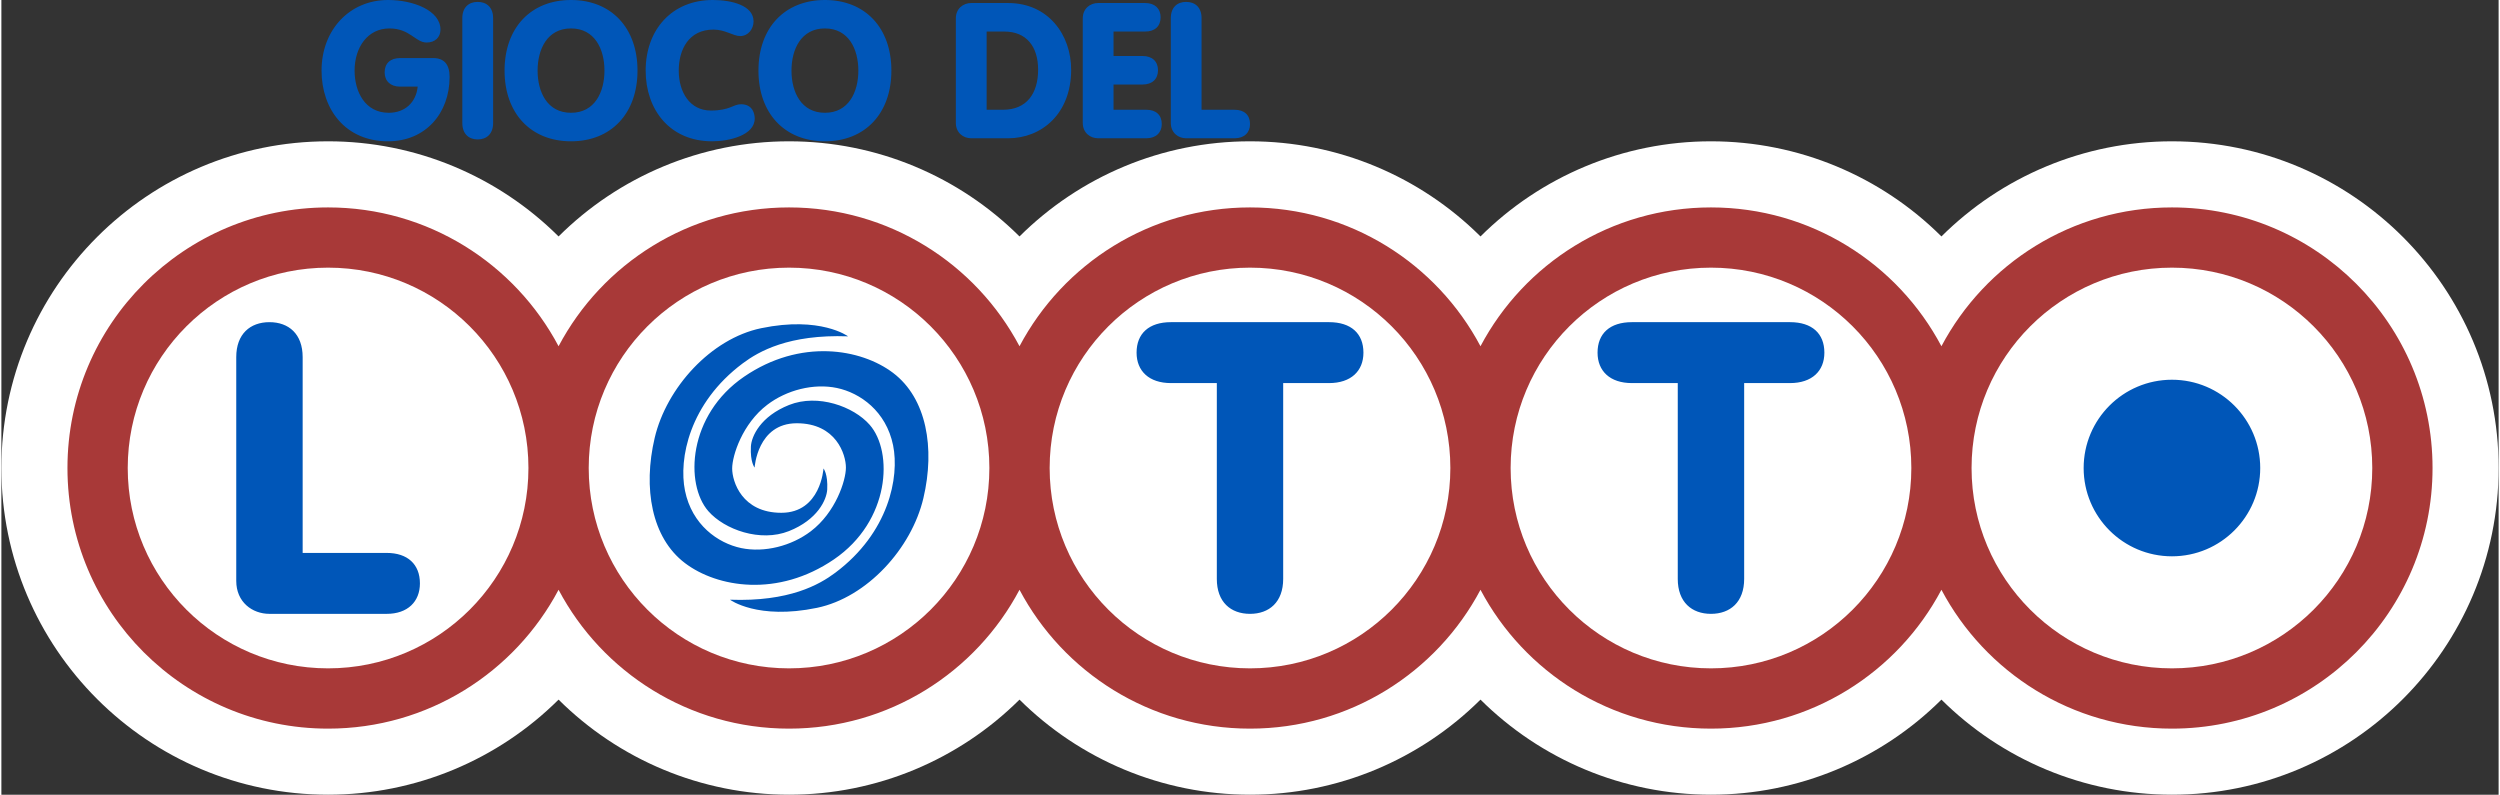
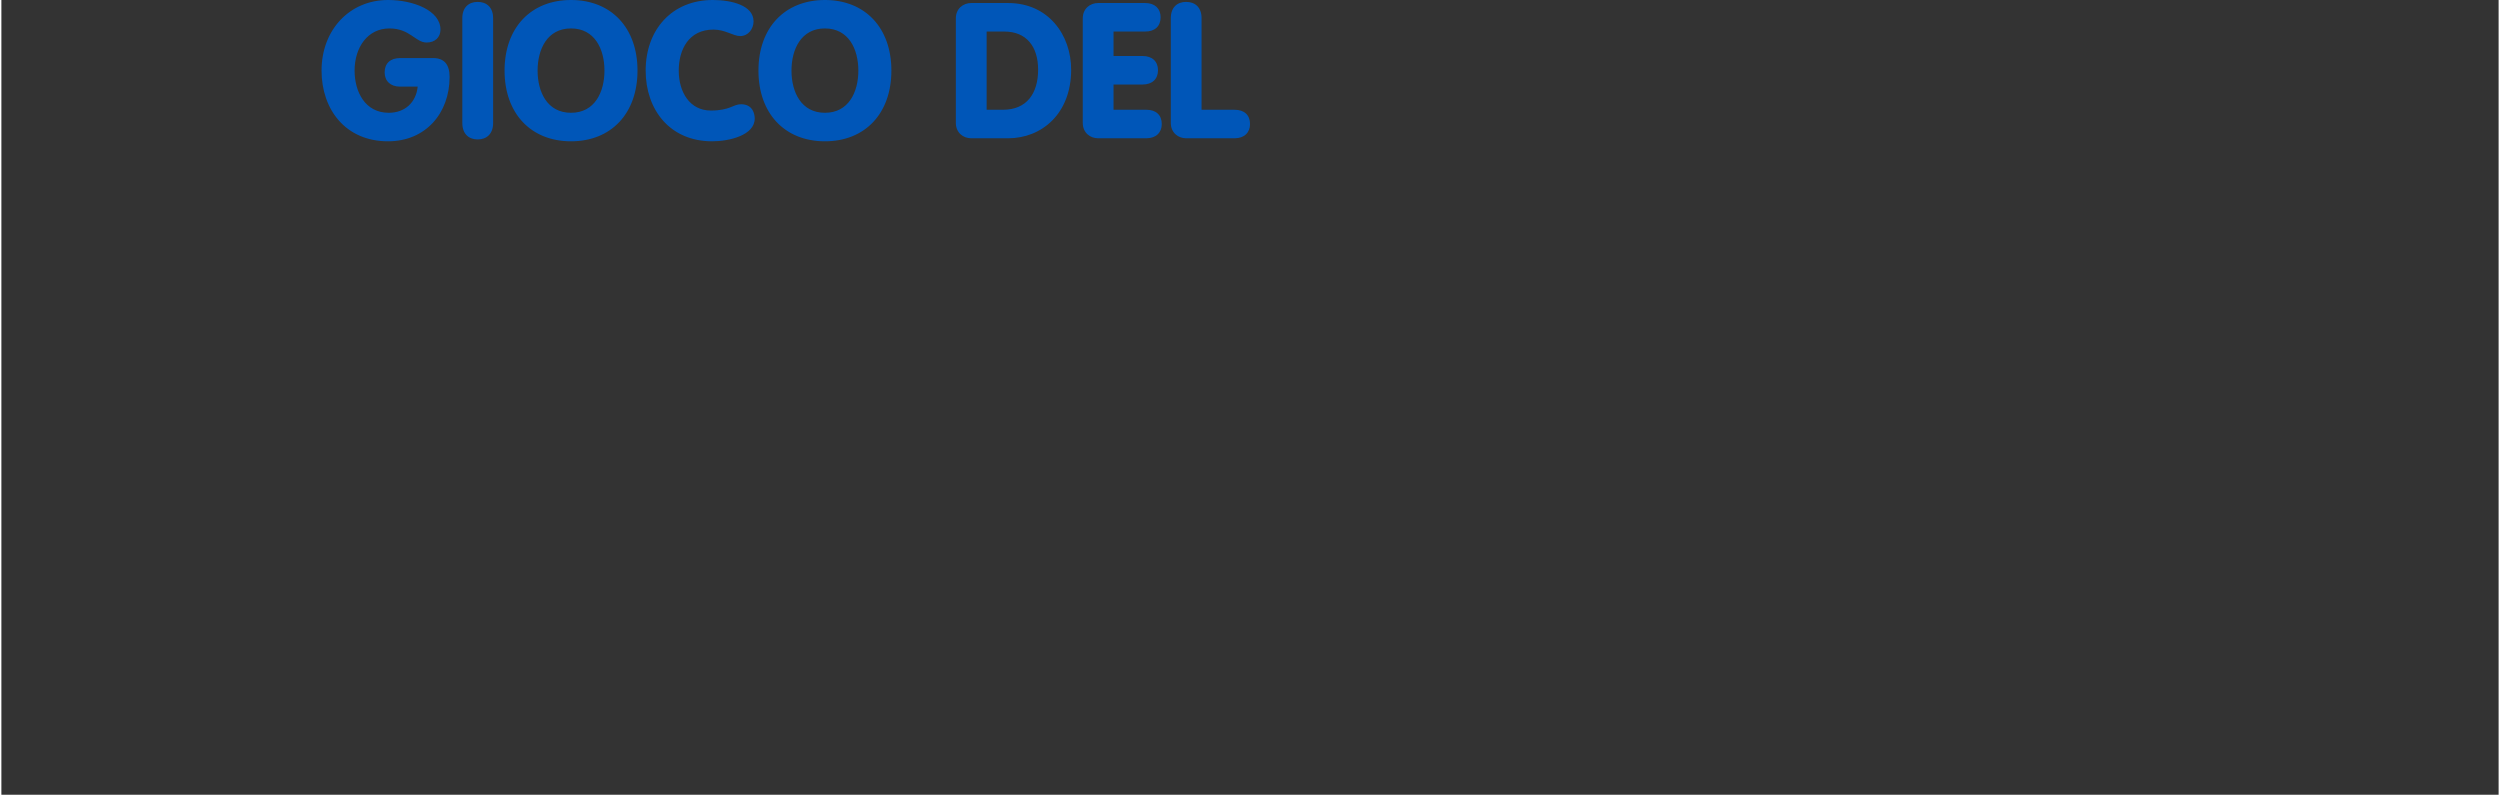
<svg xmlns="http://www.w3.org/2000/svg" xml:space="preserve" width="453px" height="144px" version="1.1" style="shape-rendering:geometricPrecision; text-rendering:geometricPrecision; image-rendering:optimizeQuality; fill-rule:evenodd; clip-rule:evenodd" viewBox="0 0 60.245 19.172">
  <rect x="0" y="0" width="60.245" height="19.172" fill="#333333" stroke="none" />
  <defs>
    <style type="text/css">
   
    .fil3 {fill:#0056B8}
    .fil1 {fill:#a83938}
    .fil0 {fill:white}
    .fil2 {fill:white}
   
  </style>
  </defs>
  <g id="Layer_x0020_1">
-     <path class="fil0" d="M35.683 5.704c1.454,-1.447 3.441,-2.295 5.56,-2.295 2.119,0 4.107,0.848 5.56,2.295 1.454,-1.447 3.441,-2.295 5.561,-2.295 4.352,0 7.881,3.53 7.881,7.882 0,4.352 -3.529,7.881 -7.881,7.881 -2.12,0 -4.107,-0.848 -5.561,-2.294 -1.453,1.446 -3.441,2.294 -5.56,2.294 -2.119,0 -4.106,-0.848 -5.56,-2.294 -1.454,1.446 -3.441,2.294 -5.56,2.294 -2.12,0 -4.107,-0.848 -5.561,-2.294 -1.454,1.446 -3.441,2.294 -5.56,2.294 -2.119,0 -4.106,-0.848 -5.56,-2.294 -1.454,1.446 -3.441,2.294 -5.56,2.294 -4.353,0 -7.882,-3.529 -7.882,-7.881 0,-4.352 3.529,-7.882 7.882,-7.882 2.119,0 4.106,0.848 5.56,2.295 1.454,-1.447 3.441,-2.295 5.56,-2.295 2.119,0 4.106,0.848 5.56,2.295 1.454,-1.447 3.441,-2.295 5.561,-2.295 2.119,0 4.106,0.848 5.56,2.295z" />
-     <path class="fil1" d="M41.243 5.004c2.411,0 4.506,1.357 5.56,3.349 1.055,-1.992 3.149,-3.349 5.561,-3.349 3.472,0 6.287,2.814 6.287,6.287 0,3.472 -2.815,6.287 -6.287,6.287 -2.412,0 -4.506,-1.357 -5.561,-3.35 -1.054,1.993 -3.149,3.35 -5.56,3.35 -2.411,0 -4.505,-1.357 -5.56,-3.35 -1.055,1.993 -3.149,3.35 -5.56,3.35 -2.412,0 -4.506,-1.357 -5.561,-3.35 -1.054,1.993 -3.149,3.35 -5.56,3.35 -2.411,0 -4.506,-1.357 -5.56,-3.35 -1.055,1.993 -3.149,3.35 -5.56,3.35 -3.473,0 -6.288,-2.815 -6.288,-6.287 0,-3.473 2.815,-6.287 6.288,-6.287 2.411,0 4.505,1.357 5.56,3.349 1.054,-1.992 3.149,-3.349 5.56,-3.349 2.411,0 4.506,1.357 5.56,3.349 1.055,-1.992 3.149,-3.349 5.561,-3.349 2.411,0 4.505,1.357 5.56,3.349 1.055,-1.992 3.149,-3.349 5.56,-3.349l0 0z" />
-     <path class="fil2" d="M7.882 6.457c-2.67,0 -4.834,2.164 -4.834,4.834 0,2.669 2.164,4.833 4.834,4.833 2.669,0 4.833,-2.164 4.833,-4.833 0,-2.67 -2.164,-4.834 -4.833,-4.834zm44.482 0c-2.67,0 -4.834,2.164 -4.834,4.834 0,2.669 2.164,4.833 4.834,4.833 2.669,0 4.833,-2.164 4.833,-4.833 0,-2.67 -2.164,-4.834 -4.833,-4.834zm-33.362 0c-2.669,0 -4.833,2.164 -4.833,4.834 0,2.669 2.164,4.833 4.833,4.833 2.669,0 4.833,-2.164 4.833,-4.833 0,-2.67 -2.164,-4.834 -4.833,-4.834zm11.121 0c-2.67,0 -4.834,2.164 -4.834,4.834 0,2.669 2.164,4.833 4.834,4.833 2.669,0 4.833,-2.164 4.833,-4.833 0,-2.67 -2.164,-4.834 -4.833,-4.834zm11.12 0c-2.669,0 -4.833,2.164 -4.833,4.834 0,2.669 2.164,4.833 4.833,4.833 2.67,0 4.834,-2.164 4.834,-4.833 0,-2.67 -2.164,-4.834 -4.834,-4.834z" />
-     <path class="fil3" d="M52.364 9.161c1.176,0 2.13,0.954 2.13,2.13 0,1.176 -0.954,2.13 -2.13,2.13 -1.176,0 -2.13,-0.954 -2.13,-2.13 0,-1.176 0.954,-2.13 2.13,-2.13zm-32.531 2.141c0,0 -0.065,1.069 -1.017,1.069 -0.951,0 -1.186,-0.756 -1.186,-1.069 0,-0.313 0.248,-1.082 0.847,-1.537 0.467,-0.356 1.119,-0.523 1.68,-0.405 0.562,0.118 1.187,0.561 1.355,1.382 0.157,0.769 -0.103,2.11 -1.394,3.075 -0.384,0.287 -1.108,0.703 -2.541,0.651 0,0 0.665,0.494 2.099,0.196 1.21,-0.252 2.282,-1.435 2.567,-2.646 0.286,-1.21 0.077,-2.41 -0.731,-3.022 -0.776,-0.587 -2.238,-0.836 -3.595,0.092 -1.354,0.925 -1.433,2.591 -0.862,3.244 0.39,0.445 1.254,0.755 1.944,0.481 0.69,-0.274 0.91,-0.756 0.924,-1.004 0.019,-0.377 -0.09,-0.507 -0.09,-0.507zm-1.662 -0.022c0,0 0.065,-1.069 1.017,-1.069 0.951,0 1.186,0.755 1.186,1.069 0,0.313 -0.248,1.082 -0.847,1.537 -0.467,0.355 -1.119,0.522 -1.68,0.405 -0.562,-0.118 -1.187,-0.561 -1.355,-1.383 -0.157,-0.768 0.103,-2.109 1.394,-3.074 0.384,-0.287 1.108,-0.703 2.54,-0.651 0,0 -0.664,-0.494 -2.098,-0.196 -1.21,0.252 -2.282,1.435 -2.567,2.645 -0.285,1.211 -0.077,2.411 0.731,3.022 0.776,0.588 2.238,0.836 3.595,-0.091 1.354,-0.925 1.433,-2.591 0.862,-3.244 -0.39,-0.446 -1.254,-0.755 -1.944,-0.481 -0.69,0.274 -0.91,0.755 -0.923,1.003 -0.02,0.378 0.089,0.508 0.089,0.508zm22.271 2.686c0,0.559 0.337,0.843 0.801,0.843 0.465,0 0.801,-0.284 0.801,-0.843l0 -4.724 1.105 0c0.534,0 0.83,-0.294 0.83,-0.734 0,-0.461 -0.296,-0.736 -0.83,-0.736l-3.812 0c-0.534,0 -0.83,0.275 -0.83,0.736 0,0.44 0.296,0.734 0.83,0.734l1.105 0 0 4.724zm-11.12 0c0,0.559 0.336,0.843 0.801,0.843 0.464,0 0.8,-0.284 0.8,-0.843l0 -4.724 1.105 0c0.534,0 0.831,-0.294 0.831,-0.734 0,-0.461 -0.297,-0.736 -0.831,-0.736l-3.811 0c-0.534,0 -0.831,0.275 -0.831,0.736 0,0.44 0.297,0.734 0.831,0.734l1.105 0 0 4.724zm-23.656 0.049c0,0.51 0.386,0.794 0.801,0.794l2.829 0c0.504,0 0.801,-0.294 0.801,-0.735 0,-0.46 -0.297,-0.735 -0.801,-0.735l-2.028 0 0 -4.724c0,-0.558 -0.336,-0.843 -0.801,-0.843 -0.465,0 -0.801,0.285 -0.801,0.843l0 5.4z" />
    <path class="fil3" d="M28.212 0.439c0,-0.262 0.155,-0.393 0.37,-0.393 0.216,0 0.372,0.131 0.372,0.393l0 2.209 0.798 0c0.233,0 0.371,0.128 0.371,0.344 0,0.206 -0.138,0.344 -0.371,0.344l-1.17 0c-0.191,0 -0.37,-0.133 -0.37,-0.372l0 -2.525zm-2.124 0.004c0,-0.237 0.178,-0.37 0.37,-0.37l1.137 0c0.233,0 0.371,0.136 0.371,0.343 0,0.216 -0.138,0.345 -0.371,0.345l-0.765 0 0 0.59 0.701 0c0.234,0 0.372,0.132 0.372,0.344 0,0.211 -0.138,0.344 -0.372,0.344l-0.701 0 0 0.609 0.792 0c0.234,0 0.372,0.128 0.372,0.344 0,0.206 -0.138,0.344 -0.372,0.344l-1.164 0c-0.192,0 -0.37,-0.133 -0.37,-0.372l0 -2.521zm-3.062 0c0,-0.237 0.179,-0.37 0.372,-0.37l0.889 0c0.971,0 1.521,0.77 1.521,1.608 0,1.067 -0.715,1.655 -1.521,1.655l-0.889 0c-0.193,0 -0.372,-0.133 -0.372,-0.372l0 -2.521zm0.743 2.205l0.393 0c0.579,0 0.849,-0.399 0.849,-0.967 0,-0.55 -0.275,-0.92 -0.816,-0.92l-0.426 0 0 1.887zm-2.298 -0.945c0,1.036 -0.636,1.706 -1.603,1.706 -0.968,0 -1.604,-0.67 -1.604,-1.706 0,-1.035 0.636,-1.703 1.604,-1.703 0.967,0 1.603,0.668 1.603,1.703zm-2.41 0c0,0.519 0.234,1.018 0.807,1.018 0.572,0 0.806,-0.499 0.806,-1.018 0,-0.517 -0.234,-1.017 -0.806,-1.017 -0.573,0 -0.807,0.5 -0.807,1.017zm-1.9 -1.703c0.449,0 0.985,0.127 0.985,0.517 0,0.178 -0.128,0.353 -0.32,0.353 -0.175,0 -0.359,-0.156 -0.647,-0.156 -0.6,0 -0.838,0.486 -0.838,0.989 0,0.519 0.266,0.964 0.774,0.964 0.464,0 0.536,-0.152 0.729,-0.152 0.293,0 0.33,0.248 0.33,0.344 0,0.407 -0.619,0.55 -1.027,0.55 -1.027,0 -1.604,-0.77 -1.604,-1.706 0,-0.989 0.637,-1.703 1.618,-1.703zm-1.815 1.703c0,1.036 -0.636,1.706 -1.604,1.706 -0.966,0 -1.603,-0.67 -1.603,-1.706 0,-1.035 0.637,-1.703 1.603,-1.703 0.968,0 1.604,0.668 1.604,1.703zm-2.41 0c0,0.519 0.234,1.018 0.806,1.018 0.573,0 0.807,-0.499 0.807,-1.018 0,-0.517 -0.234,-1.017 -0.807,-1.017 -0.572,0 -0.806,0.5 -0.806,1.017zm-1.073 1.266c0,0.261 -0.157,0.395 -0.372,0.395 -0.215,0 -0.371,-0.134 -0.371,-0.395l0 -2.53c0,-0.262 0.156,-0.393 0.371,-0.393 0.215,0 0.372,0.131 0.372,0.393l0 2.53zm-1.445 -1.568c0.257,0 0.395,0.148 0.395,0.455 0,0.874 -0.577,1.553 -1.485,1.553 -1.027,0 -1.604,-0.77 -1.604,-1.706 0,-0.989 0.683,-1.703 1.604,-1.703 0.613,0 1.265,0.256 1.265,0.714 0,0.183 -0.129,0.312 -0.334,0.312 -0.271,0 -0.4,-0.34 -0.899,-0.34 -0.518,0 -0.839,0.45 -0.839,1.017 0,0.505 0.248,1.018 0.825,1.018 0.39,0 0.66,-0.252 0.697,-0.631l-0.426 0c-0.234,0 -0.371,-0.139 -0.371,-0.345 0,-0.214 0.137,-0.344 0.371,-0.344l0.801 0z" />
  </g>
</svg>